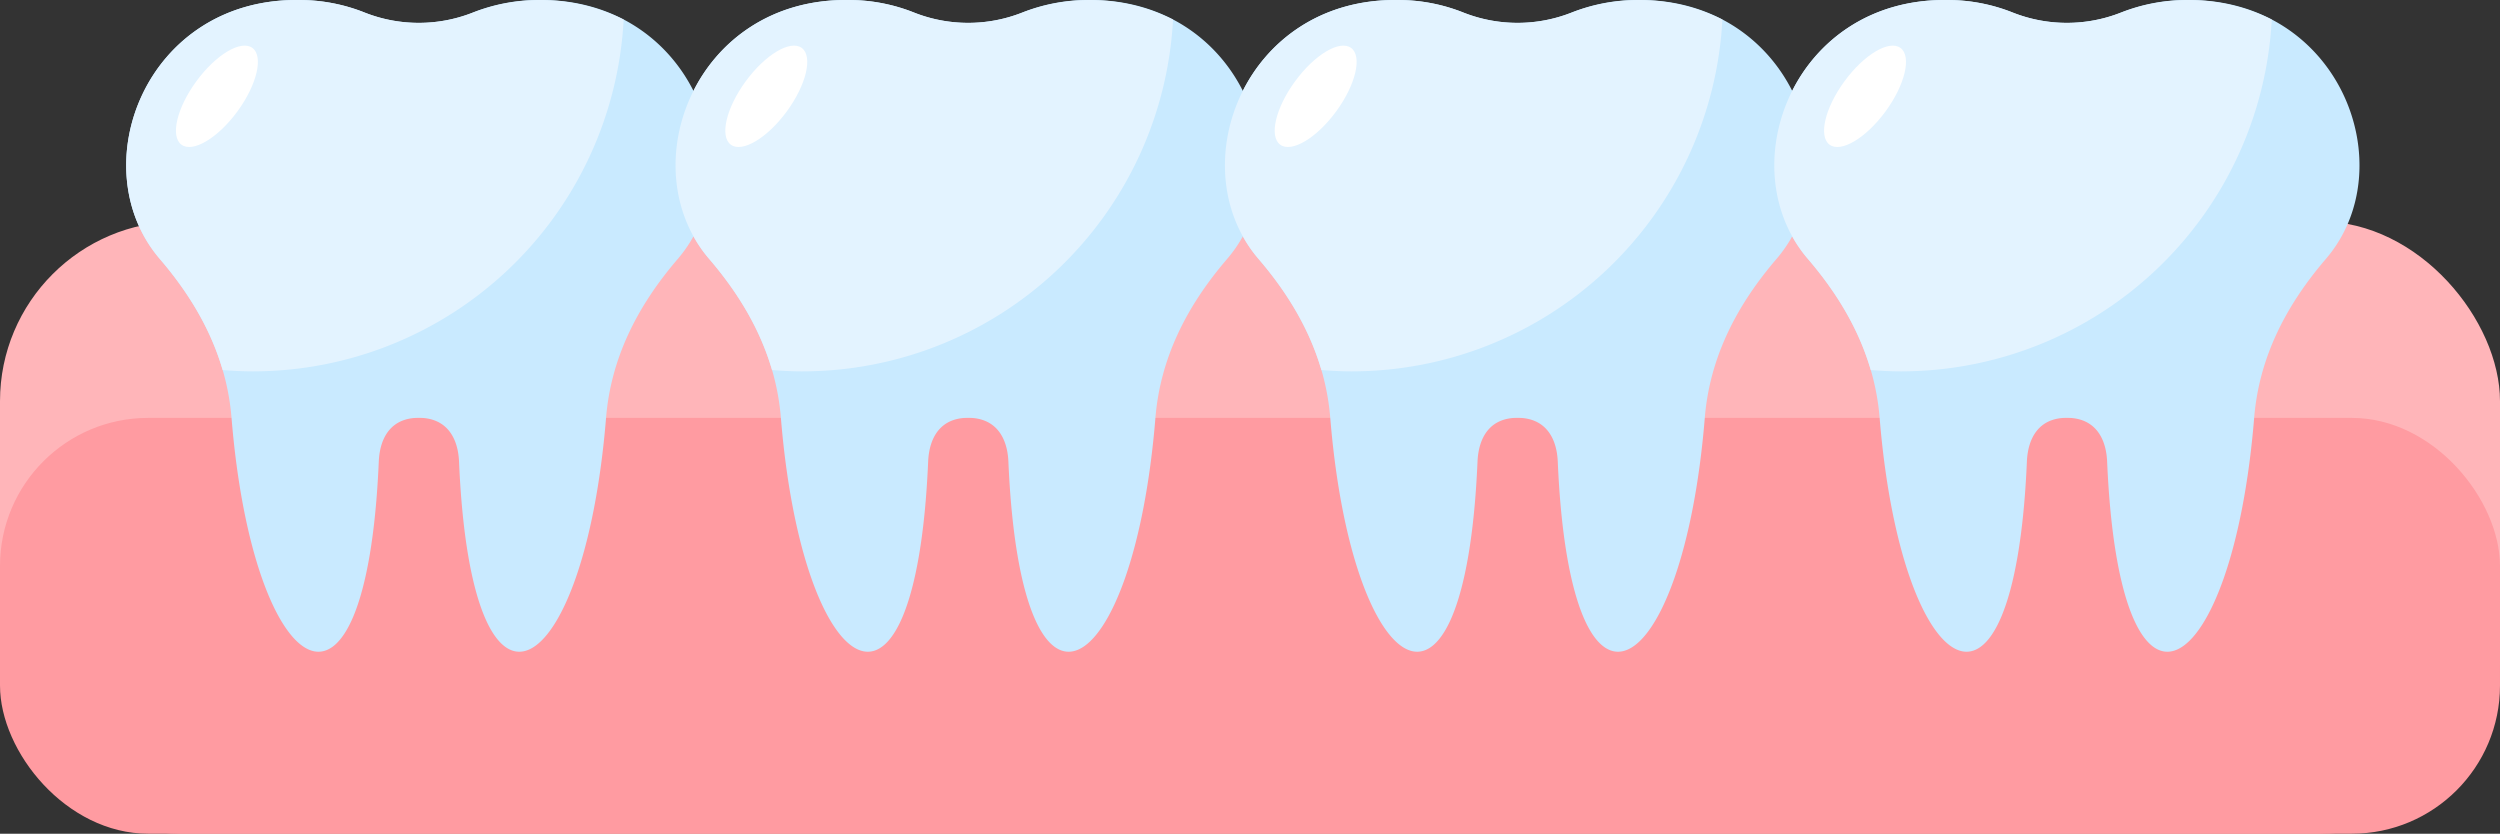
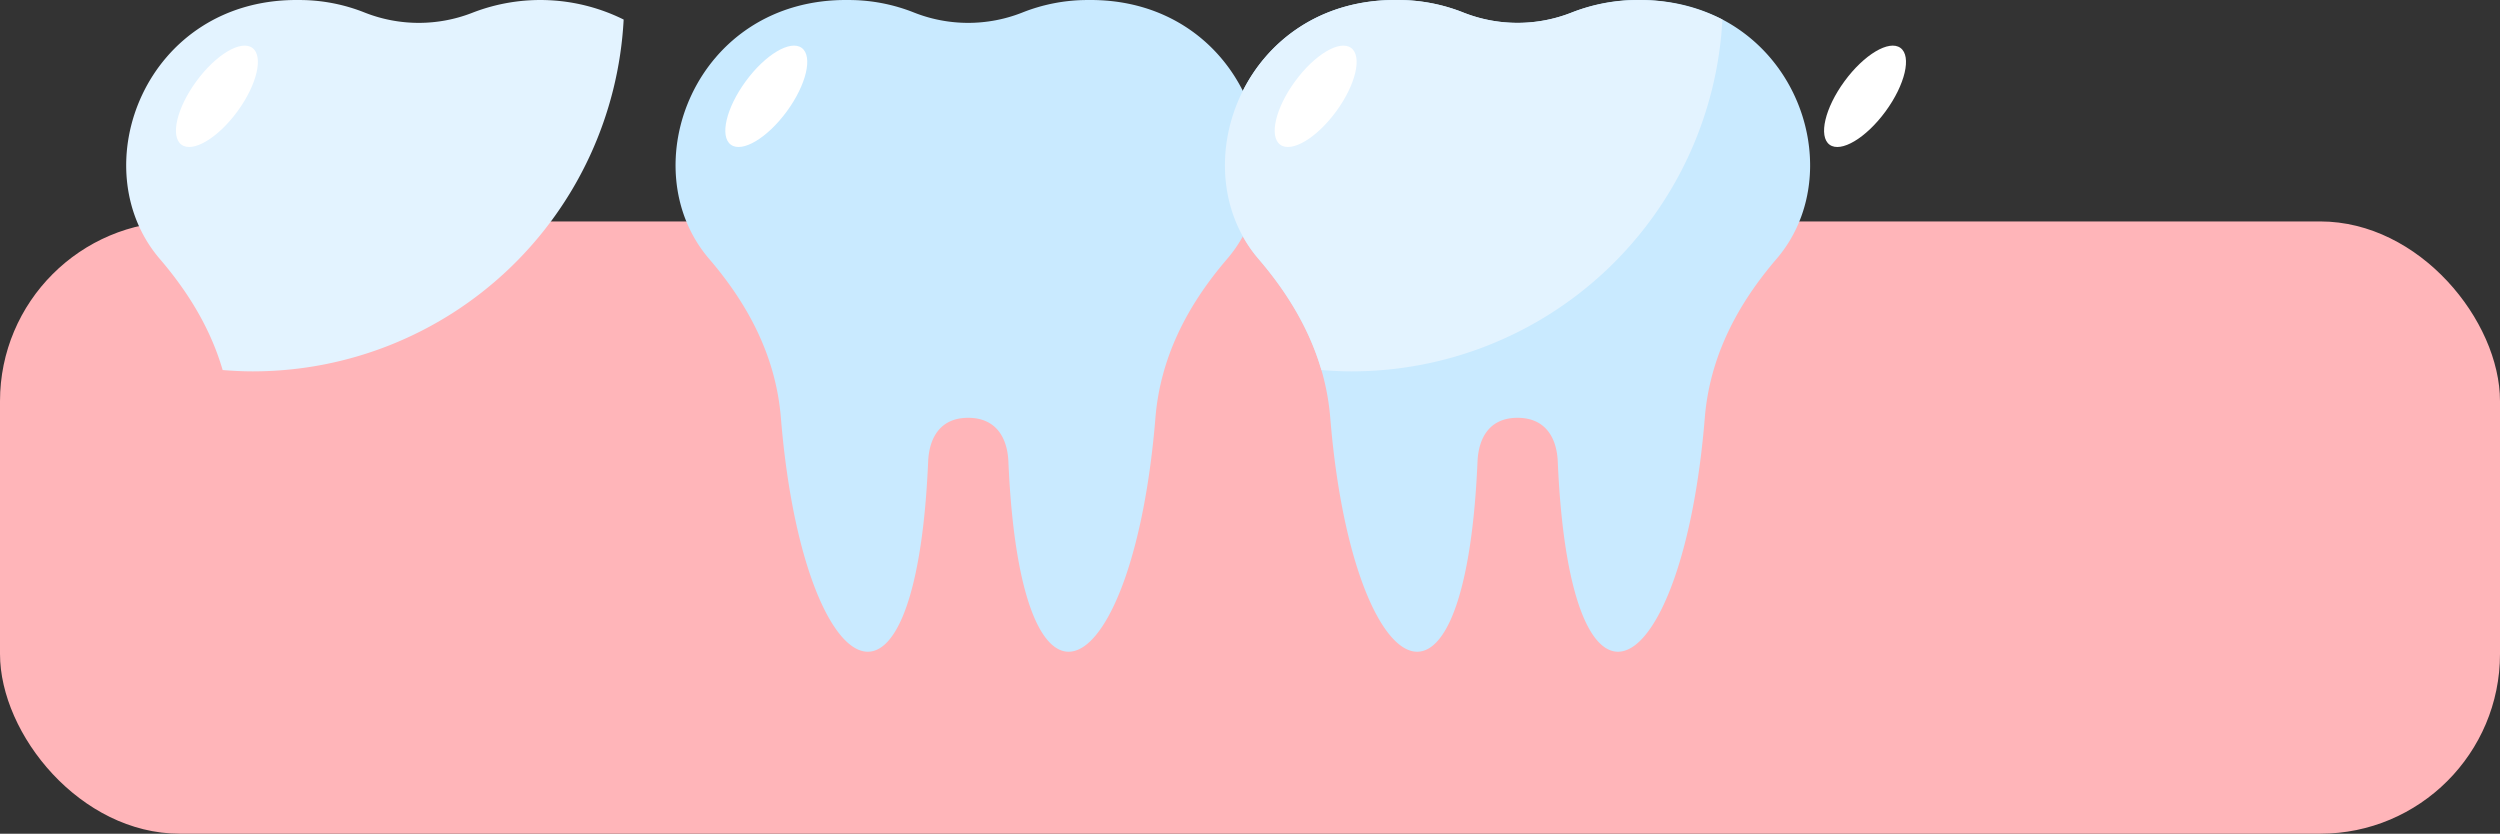
<svg xmlns="http://www.w3.org/2000/svg" viewBox="0 0 1009.914 336.789">
  <rect x="0" y="0" width="1009.914" height="336.789" fill="#333333" stroke="none" />
  <g id="图层_2" data-name="图层 2">
    <g id="图层_1-2" data-name="图层 1">
      <rect y="89.455" width="1009.914" height="247.334" rx="72.624" style="fill:#ffb5b9" />
-       <rect y="168.817" width="1009.914" height="167.972" rx="59.849" style="fill:#ff9ba1" />
-       <path d="M217.453.008A71.2,71.2,0,0,0,190.969,5.1a59.457,59.457,0,0,1-43.585,0A71.2,71.2,0,0,0,120.9.008C58.7-.846,32.839,67.669,64.577,104.627,81,123.75,91.571,144.81,93.53,168.817c8.736,107.053,54.348,136.524,59.485,17.658.426-9.868,5.068-17.694,16.161-17.694h0c11.094,0,15.828,7.826,16.255,17.694,5.137,118.866,50.656,89.4,59.392-17.658,1.959-24.007,12.531-45.067,28.952-64.19C305.514,67.669,279.651-.846,217.453.008Z" style="fill:#c9eaff" />
      <path d="M251.935,7.9A75.7,75.7,0,0,0,190.969,5.1a59.457,59.457,0,0,1-43.585,0A71.206,71.206,0,0,0,120.9.008C58.7-.846,32.839,67.669,64.577,104.627c11.862,13.813,20.649,28.645,25.365,44.86,4.022.323,8.075.534,12.181.534A150.025,150.025,0,0,0,251.935,7.9Z" style="fill:#e3f3ff" />
      <ellipse cx="87.627" cy="38.903" rx="24.229" ry="10.289" transform="translate(4.465 86.611) rotate(-53.781)" style="fill:#fff" />
      <path d="M439.38.008A71.206,71.206,0,0,0,412.9,5.1a59.454,59.454,0,0,1-43.584,0A71.206,71.206,0,0,0,342.826.008c-62.2-.854-88.061,67.661-56.322,104.619,16.421,19.123,26.993,40.183,28.952,64.19,8.736,107.053,54.348,136.524,59.485,17.658.427-9.868,5.068-17.694,16.162-17.694h0c11.093,0,15.828,7.826,16.254,17.694,5.138,118.866,50.657,89.4,59.393-17.658,1.959-24.007,12.53-45.067,28.952-64.19C527.441,67.669,501.577-.846,439.38.008Z" style="fill:#c9eaff" />
-       <path d="M473.861,7.9A75.7,75.7,0,0,0,412.9,5.1a59.454,59.454,0,0,1-43.584,0A71.206,71.206,0,0,0,342.826.008c-62.2-.854-88.061,67.661-56.322,104.619,11.862,13.813,20.648,28.645,25.364,44.86,4.022.323,8.076.534,12.181.534A150.024,150.024,0,0,0,473.861,7.9Z" style="fill:#e3f3ff" />
      <ellipse cx="309.553" cy="38.903" rx="24.229" ry="10.289" transform="translate(95.262 265.654) rotate(-53.781)" style="fill:#fff" />
      <path d="M661.306.008A71.206,71.206,0,0,0,634.821,5.1a59.454,59.454,0,0,1-43.584,0A71.206,71.206,0,0,0,564.752.008c-62.2-.854-88.06,67.661-56.322,104.619,16.422,19.123,26.993,40.183,28.952,64.19,8.737,107.053,54.348,136.524,59.486,17.658.426-9.868,5.068-17.694,16.161-17.694h0c11.094,0,15.828,7.826,16.255,17.694,5.137,118.866,50.656,89.4,59.392-17.658,1.959-24.007,12.531-45.067,28.952-64.19C749.367,67.669,723.5-.846,661.306.008Z" style="fill:#c9eaff" />
      <path d="M695.788,7.9A75.707,75.707,0,0,0,634.821,5.1a59.454,59.454,0,0,1-43.584,0A71.206,71.206,0,0,0,564.752.008c-62.2-.854-88.06,67.661-56.322,104.619,11.862,13.813,20.649,28.645,25.365,44.86,4.022.323,8.075.534,12.18.534A150.026,150.026,0,0,0,695.788,7.9Z" style="fill:#e3f3ff" />
      <ellipse cx="531.48" cy="38.903" rx="24.229" ry="10.289" transform="translate(186.06 444.698) rotate(-53.781)" style="fill:#fff" />
-       <path d="M883.233.008A71.206,71.206,0,0,0,856.748,5.1a59.454,59.454,0,0,1-43.584,0A71.206,71.206,0,0,0,786.679.008c-62.2-.854-88.061,67.661-56.322,104.619,16.421,19.123,26.993,40.183,28.952,64.19,8.736,107.053,54.348,136.524,59.485,17.658.427-9.868,5.068-17.694,16.162-17.694h0c11.093,0,15.828,7.826,16.254,17.694,5.138,118.866,50.657,89.4,59.393-17.658,1.959-24.007,12.53-45.067,28.952-64.19C971.294,67.669,945.43-.846,883.233.008Z" style="fill:#c9eaff" />
-       <path d="M917.714,7.9A75.7,75.7,0,0,0,856.748,5.1a59.454,59.454,0,0,1-43.584,0A71.206,71.206,0,0,0,786.679.008c-62.2-.854-88.061,67.661-56.322,104.619,11.861,13.813,20.648,28.645,25.364,44.86,4.022.323,8.076.534,12.181.534A150.024,150.024,0,0,0,917.714,7.9Z" style="fill:#e3f3ff" />
      <ellipse cx="753.406" cy="38.903" rx="24.229" ry="10.289" transform="translate(276.857 623.741) rotate(-53.781)" style="fill:#fff" />
    </g>
  </g>
</svg>